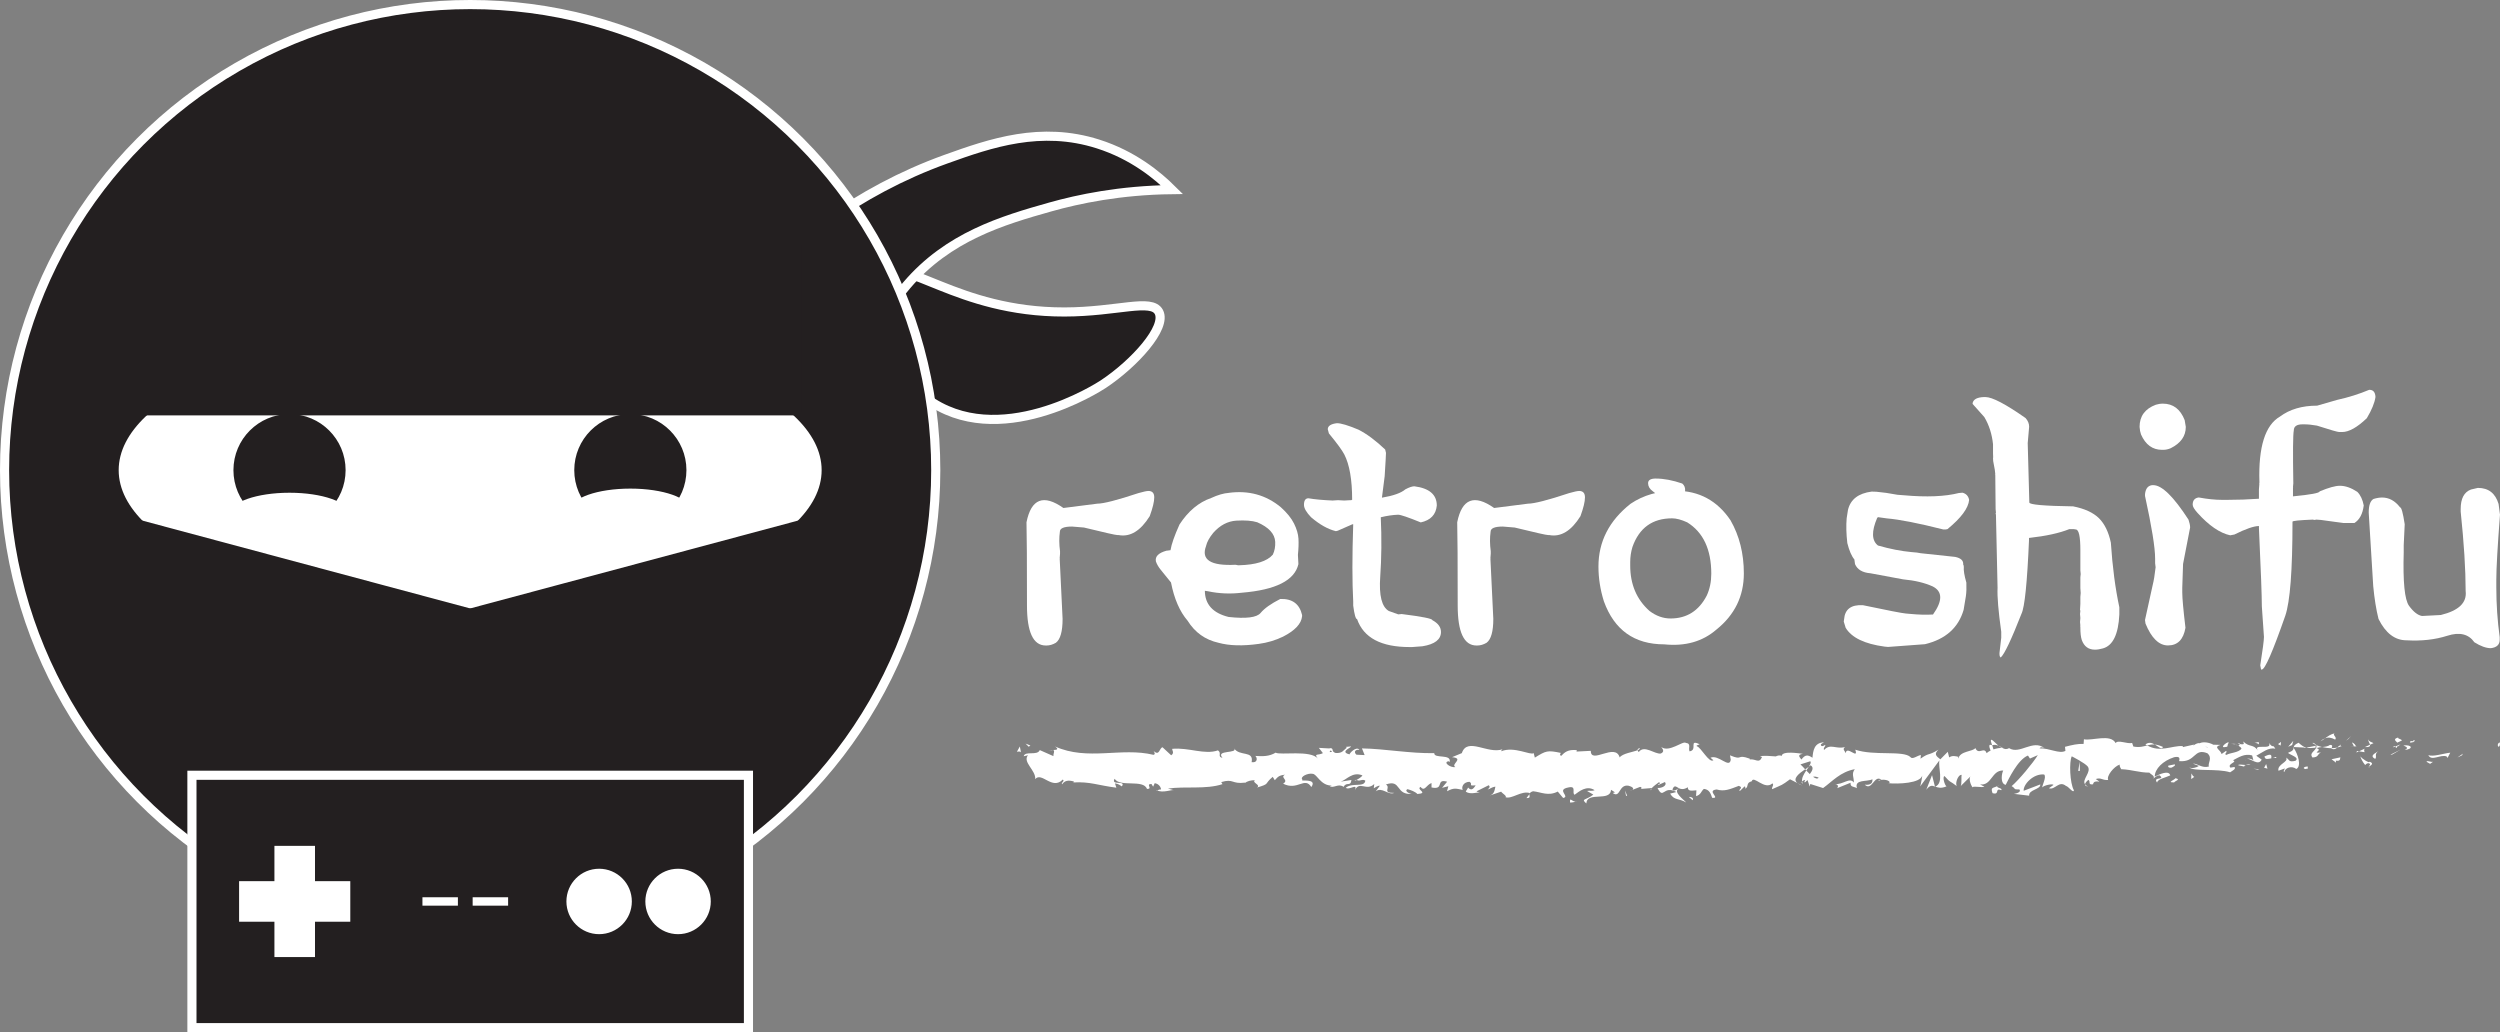
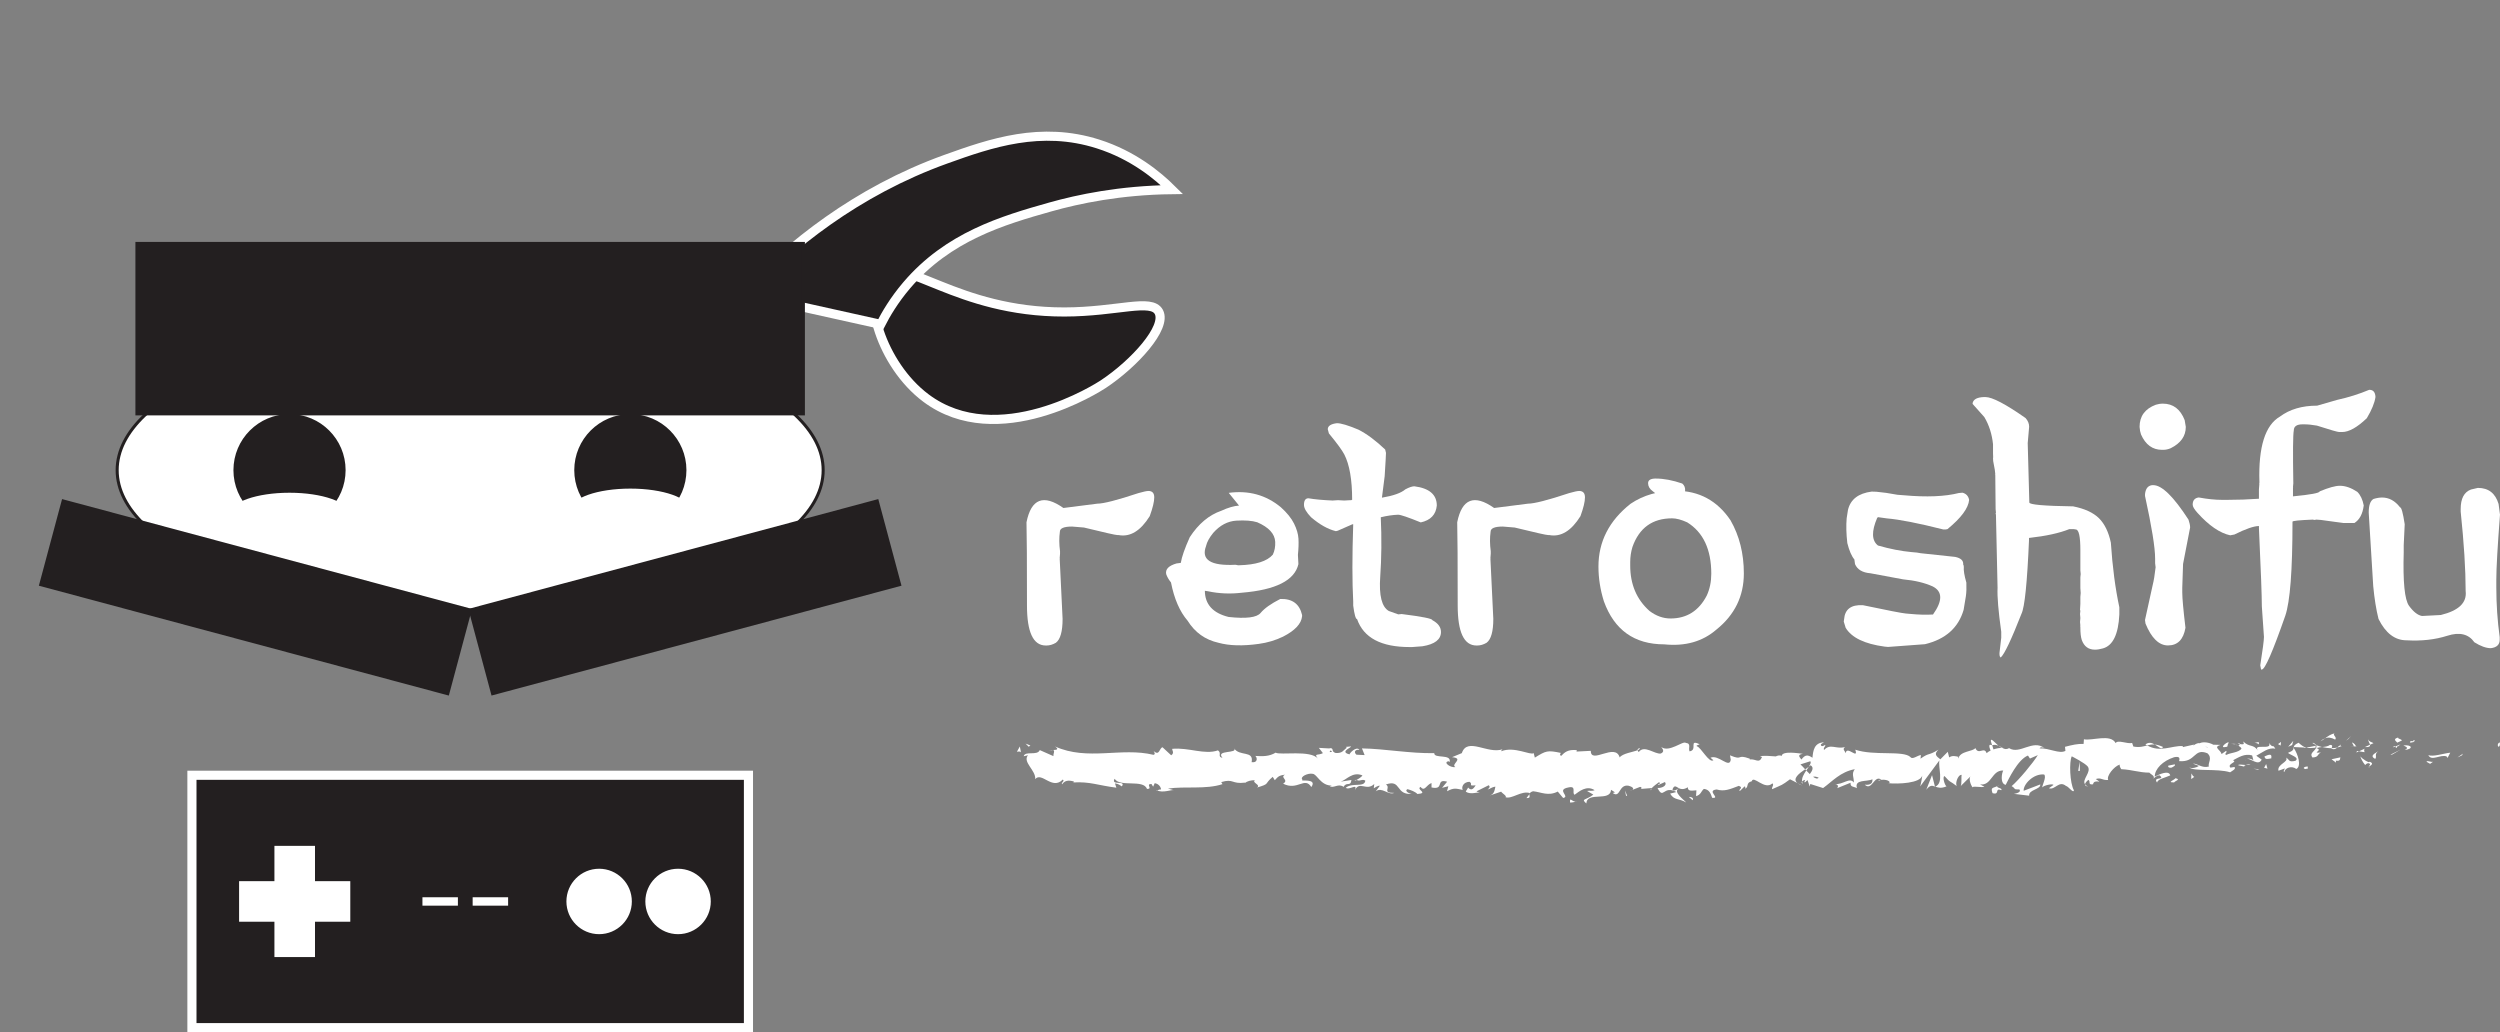
<svg xmlns="http://www.w3.org/2000/svg" id="Layer_1" data-name="Layer 1" viewBox="0 0 821.53 339.2">
  <rect x="0" y="0" width="821.53" height="339.2" fill="#808080" stroke="none" />
  <defs>
    <style>
      .cls-1, .cls-2, .cls-3 {
        fill: #fff;
      }

      .cls-2, .cls-4, .cls-5, .cls-3 {
        stroke-miterlimit: 10;
      }

      .cls-2, .cls-4, .cls-6 {
        stroke: #231f20;
      }

      .cls-7 {
        isolation: isolate;
      }

      .cls-4, .cls-5, .cls-6 {
        fill: #231f20;
      }

      .cls-5 {
        stroke-width: 3px;
      }

      .cls-5, .cls-3 {
        stroke: #fff;
      }

      .cls-6 {
        stroke-miterlimit: 10;
        stroke-width: 1px;
      }
    </style>
  </defs>
  <g id="Layer_17" data-name="Layer 17">
    <path class="cls-5" d="m289.67,90.67c7.31-7.13,24.3,11.92,60.15,11.85,17.39-.04,28.58-4.55,30.99,0,2.69,5.1-8.05,16.94-18.23,23.7-1.59,1.06-34.65,22.32-58.33,4.56-14.71-11.04-21.17-33.67-14.58-40.1h0Z" />
    <path class="cls-5" d="m244.39,96.6c14.98-15.78,36.93-33.68,66.43-44.29,14.76-5.31,31.23-10.97,50-5,11.55,3.67,19.6,10.35,24.29,15-17.07.2-30.74,3.1-40,5.71-15.64,4.41-33.51,9.7-47.14,25.71-4.21,4.94-6.92,9.63-8.57,12.86-15-3.33-30-6.67-45-10h0Z" />
  </g>
  <g id="Layer_1-2" data-name="Layer 1">
-     <circle class="cls-5" cx="154.5" cy="154.5" r="153" />
-   </g>
+     </g>
  <g id="Layer_13" data-name="Layer 13">
    <g class="cls-7">
      <g class="cls-7">
        <path class="cls-1" d="m377.35,161.33c1.3,0,1.95.7,1.95,2.11s-.49,3.43-1.48,6.17c-3.02,4.85-6.43,6.93-10.23,6.22h-.37c-.6,0-4.27-.83-11.02-2.48l-3.9-.32c-2.67,0-4.01.56-4.01,1.69-.28,1.97-.26,4.11.05,6.43v.84l-.11,1.37h.11l-.11.11v.11l.95,19.78c0,4.15-.74,6.77-2.21,7.86-1.02.6-2.04.9-3.06.9h-.26c-4.11,0-6.17-4.38-6.17-13.13,0-14.24-.05-23.36-.16-27.37,1.55-7.73,5.59-9.3,12.13-4.69l11.13-1.42c2.04,0,6.56-1.16,13.55-3.48,1.62-.46,2.69-.69,3.22-.69Z" />
-         <path class="cls-1" d="m403.77,161.96c6.54-.88,12.23.69,17.09,4.69,2.04,1.83,3.5,3.63,4.38,5.41.88,1.78,1.36,3.43,1.45,4.96.09,1.53.03,3.3-.18,5.3l.16,3.06c-1.23,5.34-7.42,8.47-18.56,9.39-3.8.46-7.51.3-11.13-.47l-1.05-.16c.03,4.46,2.64,7.33,7.8,8.6,5.77.63,9.27.19,10.52-1.32,1.25-1.51,3.4-3.04,6.46-4.59,3.94-.14,6.33,1.62,7.17,5.27v.42c-.25,2.46-2.34,4.69-6.28,6.7-2.5,1.2-5.15,1.99-7.96,2.37-5.27.74-9.69.61-13.24-.37-4.36-.98-7.73-3.39-10.12-7.22-2.6-3.02-4.43-7.22-5.48-12.6l-3.38-4.17c-.74-.91-1.27-1.83-1.58-2.74-.32-1.62.84-2.79,3.48-3.53h.11l1.21-.16c.32-1.97,1.3-4.78,2.95-8.44,2.85-4.39,6.31-7.29,10.39-8.7,2.21-1.02,4.15-1.58,5.8-1.69Zm-7.44,17.46c-1.72,4.54,1.51,6.59,9.7,6.17l.79.16h.37c5.48-.14,9.18-1.3,11.07-3.48.6-1.23.86-2.64.79-4.22-.14-2.64-2.11-4.78-5.91-6.43-1.72-.53-4.01-.7-6.86-.53-2.85.18-5.38,1.51-7.59,4.01-1.27,1.55-2.06,2.99-2.37,4.32Z" />
+         <path class="cls-1" d="m403.77,161.96c6.54-.88,12.23.69,17.09,4.69,2.04,1.83,3.5,3.63,4.38,5.41.88,1.78,1.36,3.43,1.45,4.96.09,1.53.03,3.3-.18,5.3l.16,3.06c-1.23,5.34-7.42,8.47-18.56,9.39-3.8.46-7.51.3-11.13-.47l-1.05-.16c.03,4.46,2.64,7.33,7.8,8.6,5.77.63,9.27.19,10.52-1.32,1.25-1.51,3.4-3.04,6.46-4.59,3.94-.14,6.33,1.62,7.17,5.27v.42c-.25,2.46-2.34,4.69-6.28,6.7-2.5,1.2-5.15,1.99-7.96,2.37-5.27.74-9.69.61-13.24-.37-4.36-.98-7.73-3.39-10.12-7.22-2.6-3.02-4.43-7.22-5.48-12.6c-.74-.91-1.27-1.83-1.58-2.74-.32-1.62.84-2.79,3.48-3.53h.11l1.21-.16c.32-1.97,1.3-4.78,2.95-8.44,2.85-4.39,6.31-7.29,10.39-8.7,2.21-1.02,4.15-1.58,5.8-1.69Zm-7.44,17.46c-1.72,4.54,1.51,6.59,9.7,6.17l.79.16h.37c5.48-.14,9.18-1.3,11.07-3.48.6-1.23.86-2.64.79-4.22-.14-2.64-2.11-4.78-5.91-6.43-1.72-.53-4.01-.7-6.86-.53-2.85.18-5.38,1.51-7.59,4.01-1.27,1.55-2.06,2.99-2.37,4.32Z" />
        <path class="cls-1" d="m439.37,139.07c1.3,0,3.64.7,7.01,2.11,2.78,1.41,5.71,3.59,8.81,6.54l.26,1.11-.11,2.37-.32,5.27-.9,7.07c3.76-.63,6.33-1.55,7.7-2.74,1.27-.67,2.25-1,2.95-1,4.92.63,7.38,2.74,7.38,6.33-.28,2.99-2.04,4.83-5.27,5.54-4.15-1.69-6.63-2.53-7.44-2.53-1.79.07-3.69.35-5.7.84.32,6.86.25,13.37-.18,19.54-.44,6.17.5,9.92,2.82,11.26l3.11,1.11,1.11-.11c6.71.84,10.07,1.51,10.07,2,1.9,1.02,2.85,2.32,2.85,3.9,0,2.46-2.02,4.03-6.06,4.69l-3.43.26h-.84c-9.35,0-15.1-3.06-17.24-9.18-.46,0-.88-1.48-1.27-4.43v-1.37c-.35-6.47-.35-14.92,0-25.37h-.26l-4.8,2.11-.63.16c-2.6-.63-5.33-2.16-8.17-4.59-1.55-1.62-2.32-2.97-2.32-4.06,0-1.44.49-2.16,1.48-2.16,2,.35,4.64.6,7.91.74l1.74-.11h.11l1.95.11,2-.11h.37l.11-.11h.16c0-6.61-.86-11.58-2.58-14.92-.7-1.37-2.39-3.67-5.06-6.91l-.37-1.37c0-1.09,1.02-1.76,3.06-2Z" />
        <path class="cls-1" d="m518.89,161.33c1.3,0,1.95.7,1.95,2.11s-.49,3.43-1.48,6.17c-3.02,4.85-6.43,6.93-10.23,6.22h-.37c-.6,0-4.27-.83-11.02-2.48l-3.9-.32c-2.67,0-4.01.56-4.01,1.69-.28,1.97-.26,4.11.05,6.43v.84l-.11,1.37h.11l-.11.11v.11l.95,19.78c0,4.15-.74,6.77-2.21,7.86-1.02.6-2.04.9-3.06.9h-.26c-4.11,0-6.17-4.38-6.17-13.13,0-14.24-.05-23.36-.16-27.37,1.55-7.73,5.59-9.3,12.13-4.69l11.13-1.42c2.04,0,6.56-1.16,13.55-3.48,1.62-.46,2.69-.69,3.22-.69Z" />
        <path class="cls-1" d="m550.69,161.27c7.63,0,13.62,3.24,17.98,9.7,2.92,5.1,4.38,10.92,4.38,17.46,0,7.49-3.01,13.64-9.02,18.46-4.54,3.94-10.25,5.55-17.14,4.85-9.81,0-16.42-4.71-19.83-14.13-1.2-3.83-1.79-7.65-1.79-11.44,0-8.19,3.51-15.06,10.55-20.62,4.22-2.85,9.18-4.27,14.87-4.27Zm-14.98,23.41v1.16c0,6.19,2.11,11.16,6.33,14.92,2.18,1.65,4.48,2.48,6.91,2.48,5.34,0,9.32-2.51,11.92-7.54.98-2.14,1.48-4.54,1.48-7.17,0-7.98-2.64-13.61-7.91-16.88-1.93-.88-3.59-1.32-4.96-1.32-6.47,0-10.81,3.13-13.03,9.39-.49,1.62-.74,3.27-.74,4.96Zm8.44-27.42c2.6,0,5.48.55,8.65,1.63,1.41,1.16,1.27,3.16-.42,6.01l.95,1.74c4.85.7,3.96.88-2.66.53-6.63-.35-8.09-.53-4.4-.53.07-1.9-.99-3.64-3.16-5.22-1.02-.74-1.53-1.62-1.53-2.64s.86-1.53,2.58-1.53Z" />
        <path class="cls-1" d="m644.92,161.91c1.19.32,1.92,1.11,2.16,2.37-.25,2.71-2.62,5.91-7.12,9.6-.32.11-.77.14-1.37.11-8.19-2.07-14.38-3.29-18.56-3.64l-3.01-.42-.05.26h-.11c-1.9,4.43-1.81,7.45.26,9.07,3.94,1.13,7.61,1.85,11.02,2.16l1.79.16,1.21.21,11.34,1.21c1.9.39,2.78,1.23,2.64,2.53.11.04.17.28.21.74-.11,1.13.17,2.85.84,5.17.07,1.76.02,3.25-.16,4.48l-.74,4.48c-1.72,5.91-5.96,9.67-12.71,11.29-3.9.28-7.95.58-12.13.9l-1.16-.11c-6.54-.88-10.79-2.93-12.76-6.17l-.63-2.06.11-.74c.25-3.3,2.3-4.85,6.17-4.64,8.19,1.72,12.9,2.64,14.13,2.74l1.27.11c2.85.28,5.4.35,7.65.21,3.2-4.5,3.16-7.58-.11-9.23-2.64-1.19-5.87-1.97-9.7-2.32l-10.76-2c-2.6-.21-4.29-1.21-5.06-3.01l-.21-1.53c-.92-1.09-1.69-2.88-2.32-5.38-.35-3.06-.42-5.78-.21-8.17l.42-2.69c.81-3.48,3.41-5.5,7.8-6.06l1.53.05,3.22.37,3.74.63,2.11.16c7.45.67,13.46.42,18.04-.74l1.21-.11Z" />
        <path class="cls-1" d="m651.99,130.48h.47c2.21,0,6.61,2.3,13.18,6.91.77.88,1.16,1.83,1.16,2.85l-.47,5.38.53,19.51c0,.7,4.8,1.13,14.4,1.27,3.76.74,6.59,2.04,8.49,3.9,1.86,1.86,3.16,4.54,3.9,8.02.53,7.98,1.46,15.06,2.79,21.25v2.37c-.32,6.5-2.11,10.21-5.38,11.13-.95.28-1.83.42-2.64.42-2.11,0-3.55-1.05-4.32-3.16-.32-.95-.47-2.32-.47-4.11v-.37l-.11-.11.11-.16-.11-1.16.11-1.32-.11-1.32.11-1.05-.11-.32.11-2v-2.27l.11-1.27-.11-1.58v-3.59l.11-1.05-.11-1.21v-6.7c0-4.5-.51-6.75-1.53-6.75l-.63-.11h-1.48c-3.2,1.3-7.61,2.27-13.24,2.9v.79c-.6,13.96-1.42,22.01-2.48,24.15-3.31,8.44-5.57,13.22-6.8,14.34-.28-.14-.42-.53-.42-1.16v-.32l.58-5.01v-1.95c-.95-6.75-1.35-11.57-1.21-14.45l-.53-23.99-.11-.53.11-.16-.11-1.16-.11-11.44h-.16l.16-.11-.16-1.42-.53-2.85-.05-1.05.05-.11-.05-1.42v-2.95c-.35-3.34-1.3-6.31-2.85-8.91l-3.85-4.32v-.32c.28-1.23,1.53-1.88,3.74-1.95Z" />
        <path class="cls-1" d="m710.63,132.64h.11c3.38,0,5.76,1.81,7.17,5.43l.37,2.21c0,3.02-1.65,5.36-4.96,7.01-.81.35-1.63.53-2.48.53h-.37c-3.13,0-5.43-1.69-6.91-5.06-.25-.7-.41-1.53-.47-2.48,0-3.51,1.77-5.94,5.33-7.28.88-.25,1.62-.37,2.21-.37Zm-3.01,26.79c2.81,0,6.66,3.78,11.55,11.34.35,1.02.53,1.88.53,2.58l-2.32,11.97-.26,7.8v1.58c0,1.86.35,5.73,1.05,11.6-.67,3.87-2.58,5.8-5.75,5.8-2.95,0-5.42-2.39-7.38-7.17l-.16-1.11v-.11l2.53-11.5c.35-1.37.67-3.3.95-5.8l-.16-1.32v-1.53c0-3.62-1.11-10.48-3.32-20.57v-.63c.21-1.97,1.12-2.95,2.74-2.95Z" />
        <path class="cls-1" d="m778.61,128.1c1.27,0,1.93.79,2,2.37-.28,1.93-1.23,4.25-2.85,6.96-3.16,3.02-5.87,4.54-8.12,4.54h-.95c-.49,0-2.94-.7-7.33-2.11-1.55-.28-2.97-.42-4.27-.42h-.42c-1.93,0-2.9.67-2.9,2-.28,1.41-.33,7.21-.16,17.4l-.11,1.21h.11l-.11.11v2.95c5.83-.56,8.75-1.11,8.75-1.63,2.95-1.23,5.17-1.85,6.64-1.85,1.83,0,3.74.67,5.75,2,1.05,1.05,1.76,2.55,2.11,4.48-.35,2.78-1.37,4.69-3.06,5.75h-3.69l-7.33-1-1.48-.11-.63.11-.58-.11c-4.43.18-6.64.4-6.64.69,0,16-.79,26.3-2.37,30.9-4.11,11.78-6.68,17.67-7.7,17.67h-.26l-.26-1.37c.81-5.17,1.21-8.26,1.21-9.28v-.11l-.69-9.97c0-3.41-.32-11.95-.95-25.63v-.79c-1.65,0-4.34.93-8.07,2.79l-1.37.26c-3.41-.74-7-3.2-10.76-7.38-1.05-1.16-1.58-2.06-1.58-2.69,0-1.41.67-2.2,2-2.37,2.85.53,5.41.79,7.7.79h1.58c3.55,0,7.05-.12,10.49-.37v-3.06l.16-2h-.16l.16-.16v-.37c-.35-11.46,1.9-18.6,6.75-21.41,3.2-2.39,7.28-3.59,12.23-3.59,2.5-.7,4.69-1.34,6.59-1.9,3.69-.81,7.21-1.92,10.55-3.32Z" />
        <path class="cls-1" d="m782.77,163.49c2.29,0,4.25,1.07,5.91,3.22.46,0,.97,1.85,1.53,5.54v.16l-.32,6.75v2.32c-.28,9.74.3,15.6,1.74,17.59,1.44,1.99,2.87,3.1,4.27,3.35l6.17-.32c5.91-1.44,8.63-4.06,8.17-7.86,0-7.07-.55-15.77-1.63-26.1v-.9c0-3.41,1.12-5.54,3.38-6.38l2.27-.53c3.48,0,5.75,1.76,6.8,5.27l.47,3.53c-.81,10.55-1.21,17.65-1.21,21.3v2.64c0,5.52.37,10.95,1.11,16.29v.9c0,1.58-.97,2.5-2.9,2.74-1.55,0-3.36-.65-5.43-1.95-1.9-2.71-4.85-3.42-8.86-2.14-4.01,1.28-8.49,1.79-13.45,1.5-3.8,0-6.86-2.34-9.18-7.01-.77-3.06-1.35-6.66-1.74-10.81l-1.48-24.15c0-2.39.53-3.88,1.58-4.48,1.05-.32,1.99-.47,2.79-.47Z" />
      </g>
    </g>
  </g>
  <g id="Layer_2" data-name="Layer 2">
    <ellipse class="cls-2" cx="154.5" cy="154.5" rx="116" ry="46.5" />
  </g>
  <g id="Layer_3" data-name="Layer 3">
    <rect class="cls-6" x="155.83" y="182.05" width="138.47" height="28.47" transform="translate(-43.13 64.94) rotate(-15)" />
  </g>
  <g id="Layer_4" data-name="Layer 4">
    <rect class="cls-6" x="69.71" y="127.05" width="28.47" height="138.47" transform="translate(-127.38 226.57) rotate(-75)" />
  </g>
  <g id="Layer_5" data-name="Layer 5">
    <rect class="cls-4" x="45" y="80" width="219" height="56" />
  </g>
  <g id="Layer_6" data-name="Layer 6">
    <circle class="cls-4" cx="95.14" cy="154.5" r="17.93" />
  </g>
  <g id="Layer_7" data-name="Layer 7">
    <circle class="cls-4" cx="207.14" cy="154.5" r="17.93" />
  </g>
  <g id="Layer_8" data-name="Layer 8">
    <ellipse class="cls-1" cx="95.14" cy="168.76" rx="19.47" ry="6.84" />
    <ellipse class="cls-1" cx="207.14" cy="167.4" rx="19.47" ry="6.84" />
  </g>
  <g id="Layer_16" data-name="Layer 16">
    <rect class="cls-5" x="63.07" y="254.76" width="182.88" height="82.94" />
    <rect class="cls-3" x="79.07" y="290.06" width="35.54" height="12.33" />
    <rect class="cls-3" x="90.68" y="278.46" width="12.33" height="35.54" />
    <circle class="cls-3" cx="196.88" cy="296.23" r="10.25" />
    <circle class="cls-3" cx="222.82" cy="296.23" r="10.25" />
    <rect class="cls-3" x="139.32" y="295.35" width="10.65" height="1.76" />
    <rect class="cls-3" x="155.82" y="295.35" width="10.65" height="1.76" />
    <g>
      <path class="cls-1" d="m334.16,252.33l487.37.31" />
      <g>
        <path class="cls-1" d="m820.96,245.34c.72.11.46-1.15.57-1.37-1.2.28-.54,1.7-.57,1.37Z" />
        <polygon class="cls-1" points="809.08 248.18 809.29 247.67 807.54 248.93 809.08 248.18" />
        <path class="cls-1" d="m797.97,248.15c1.05,2.14,4.02-.34,6,.42l.33.49.89-1.72c-2.41.27-5.53,1.41-7.22.81h0Z" />
        <path class="cls-1" d="m792.05,243.52c.37.83-1.28.72,1.38.26-.13-.09-.17-.14-.25-.21-.24.01-.57.01-1.13-.05h0Z" />
        <path class="cls-1" d="m793.19,243.57c1.17-.06-.76-.7,0,0h0Z" />
        <path class="cls-1" d="m787.78,244.04l1.54-.74c-.32-.49-1.69-.6-1.18-.96-1.58.41-1.26.9-.36,1.7h0Z" />
        <path class="cls-1" d="m786.32,245.6l.8-.31c-.14-.21-.35-.28-.8.31Z" />
        <path class="cls-1" d="m788.81,244.63l-1.69.66c.22.35.25,1.04.78-.24-.14.63.2.03.92-.42h-.01Z" />
        <path class="cls-1" d="m789.77,244.95c.86.47,1.98.76.43,1.5,2.95-.29,2.51-1.8-.43-1.5Z" />
        <path class="cls-1" d="m797.41,250.37l1.16.63,1-.72c-.5.36-2.23-.58-2.16.09Z" />
        <path class="cls-1" d="m778.19,242.93c-.1.46.52,1.21.63,1.8l1.14-.52c-.58-.31-1.69-.6-1.77-1.28Z" />
        <path class="cls-1" d="m778.82,244.72l-1.7.78c1.52.09,1.8-.28,1.7-.78Z" />
        <polygon class="cls-1" points="786.05 247.98 788.84 246.34 785.51 248 786.05 247.98" />
        <polygon class="cls-1" points="771.68 242.87 772.65 241.81 770.93 243.4 771.68 242.87" />
        <path class="cls-1" d="m767.37,243.05c.71-.87-.98-1.48-.22-2.02-1.17.16-2.17.91-3.07,1.58.96-.38,1.98-.28,3.3.44h-.01Z" />
        <path class="cls-1" d="m762.56,243.59c.48-.21.97-.58,1.51-.98-.51.2-1.01.49-1.51.98Z" />
        <path class="cls-1" d="m774.21,245.28c-.13-.28-.38-1-1.34-1.3l.67,1.28c.2,0,.44.01.67.02h0Z" />
        <path class="cls-1" d="m773.57,245.3l-.02-.04c-.73-.03-1.23-.06-1.45-.07.19.01.63.04,1.47.11h0Z" />
        <path class="cls-1" d="m774.38,245.28h-.17c.06.13.1.17.17,0Z" />
        <path class="cls-1" d="m781.58,246.82c-1,.72-3.09,1.48-1.07,2.58.72-.88-.44-1.5,1.07-2.58Z" />
        <path class="cls-1" d="m775.21,246.89l1.81.29c-.04-.34-.36-.83.13-1.19l-1.94.89h0Z" />
        <polygon class="cls-1" points="774.33 247.29 775.21 246.89 774.54 246.78 774.33 247.29" />
        <path class="cls-1" d="m765.66,244.79c-.78.56-1.64.6-2.6.69,1.03.25,2.1.39,3.12.39.14-.4.59-1.12-.52-1.08h0Z" />
        <path class="cls-1" d="m769.5,245.15s-.12.04-.17.07c.11.11.19.14.17-.07Z" />
        <path class="cls-1" d="m753.55,245.47c.05.07.1.16.15.23.01-.07.02-.15.04-.22h-.19Z" />
        <path class="cls-1" d="m766.35,246.11c.78.25,1.24-.07,1.69-.46-.58.13-1.2.21-1.86.22-.06.18-.08.3.17.24Z" />
        <path class="cls-1" d="m759.91,244.19c.4.27.86.5,1.35.71-.4-.41-1.2-1.04-1.35-.71Z" />
        <path class="cls-1" d="m769.06,244.87s.07-.04.12-.06c-.25-.28-.22-.14-.12.06Z" />
        <path class="cls-1" d="m769.06,244.87c-.4.18-.72.5-1.03.78.47-.1.91-.24,1.29-.43-.1-.09-.19-.23-.26-.35h0Z" />
        <path class="cls-1" d="m750.66,253.7c.14-1.19,2.18-2.29,3.95-1.01,1.74-.89.6-4.8-.91-6.98-.05.52-.05,1-1.84,1.7.63.65,3.97,1.52,2.46,2.59-2.37.61-1.94-.42-3.09-1.05.98,1.48-3.01,2.15-2.5,4.33l2.08-.76c.04.34-.71.88-.14,1.19h-.01Z" />
        <path class="cls-1" d="m757.11,245.83l.74-.15c-.84-.21-1.44-.68-2.54-1.61-1.22.58-1.48,1.02-1.56,1.42l3.62.17-.25.18h-.01Z" />
        <path class="cls-1" d="m761.15,245.68c-.58,1.29-2.34,1.84-1.26,3.24,2.16-.09,1.51-1.08,2.8-1.64-3.48.32,1-.72-1.52-1.45.68-.22,1.3-.29,1.88-.34-.63-.16-1.23-.35-1.8-.59.03.03.05.05.08.08h.02v.02c.15.16.2.26.03.17-.01.02-.05.02-.07.03-.02.18-.09.34-.16.49-1.01-.27-.16-.34.16-.49.01-.06.04-.12.04-.19,0,0,0-.01-.01-.02l-3.49.71c.74.18,1.66.14,3.3,0v-.02Z" />
        <path class="cls-1" d="m778.65,252.17c-.11-.11-.1-.21-.11-.3-.23.16-.31.27.11.3Z" />
        <path class="cls-1" d="m777.22,251.39c.25-.18.47-.7,1.29-.56.72.39,0,.62.03,1.04.5-.34,1.74-.93.18-1.56l-.25.18c-1.4-.44-3.21-2.06-2.96-2.24.41,1.16.77,1.99,1.7,3.13h.01Z" />
        <path class="cls-1" d="m769.08,248.87l-2.91.63,1.48,1.12-.07-.67c1.65.26,1.3-.56,1.5-1.08Z" />
        <polygon class="cls-1" points="753.22 244.83 753.6 243.46 751.92 245.39 753.22 244.83" />
        <polygon class="cls-1" points="749.44 244.99 749.58 243.8 748.58 244.52 749.44 244.99" />
        <path class="cls-1" d="m536.37,259.59l-.85.34c.4-.1.66-.22.85-.34Z" />
        <path class="cls-1" d="m542.55,259.67l.15-.58c-.29.32-.4.56-.15.58Z" />
        <path class="cls-1" d="m656.71,245.07c-1.24-1.11-2.63-2.83-2.48-1.49l.38,1.3c.87-.23,1.54-.09,2.1.19Z" />
        <path class="cls-1" d="m593.2,252.8c.12.13.24.26.36.4.3-.45.59-.86.84-1.24-.36.27-.77.55-1.2.85h0Z" />
        <path class="cls-1" d="m592.32,258.18l-1.64-.84c.37.29.9.57,1.64.84Z" />
        <path class="cls-1" d="m502.61,260.94l-1,1.33c1.56,0,.87-.67,1-1.33Z" />
        <path class="cls-1" d="m710.77,245.45c-1.07-.51-1.93-.72-2.68-.79,1.29.75,2.33,1.87,2.68.79Z" />
        <path class="cls-1" d="m538.81,245.78c-.52.24-.75.5-.73.79.54-.22.84-.47.73-.79Z" />
        <path class="cls-1" d="m705,244.66c.19.13.37.2.57.31.78-.22,1.57-.39,2.53-.31-.95-.56-2.05-.9-3.1,0h0Z" />
        <path class="cls-1" d="m380.19,259.79c-.09-.06-.2-.09-.28-.16-.03.18.1.19.28.16Z" />
        <path class="cls-1" d="m344.53,246.63c.35-.08.92-.08,1.46-.1-.26-.09-.7-.08-1.46.1Z" />
        <path class="cls-1" d="m734.25,244.41c.8-.08.13-.14,0,0h0Z" />
        <path class="cls-1" d="m738.14,249.56c-.17.15-.3.33-.32.63.07-.31.18-.51.32-.63Z" />
-         <path class="cls-1" d="m697.01,252.76h-.07c.24.26.2.21.07,0Z" />
        <path class="cls-1" d="m735.45,245.01c-.3-.16-.65-.29-1.02-.39.17.1.48.23,1.02.39Z" />
        <path class="cls-1" d="m735.29,244.39c.28.06.49.09.7.13.1-.22.01-.35-.7-.13Z" />
        <path class="cls-1" d="m733.13,244.48c.46-.02.89.04,1.3.14-.16-.09-.22-.16-.18-.21-.23.02-.57.05-1.12.07h0Z" />
        <path class="cls-1" d="m445.79,256.35s-.11-.07-.17-.12c-.81.54-.45.45.17.12Z" />
        <path class="cls-1" d="m635.86,258.57s.06-.05.09-.06c-.04-.01-.08-.03-.12-.05l.03.11h0Z" />
        <path class="cls-1" d="m632.99,259.54c1.23-1.62,1.92-1.42,2.85-1.08l-.95-3.75-1.9,4.83h0Z" />
        <path class="cls-1" d="m521.57,259.95l2.02,1.17c-2.44,1.92-4.2,1.26-2.31,2.9.29-4.08,7.85-.41,8.13-4.48l1.33.86c-.38-.04-.44.2-.82.16,2.59,1.95,1.93-2.94,5.26-2.36,1.16.31,1.97.91,1.18,1.39l2.59-1.01c.75.08.57.79-.18.71l3.95-.32-.03.12c.56-.64,1.84-1.63,2.47-2.05,1,.59-.5.43-.25.94l2.19-.99c.89,1.06-.92,2.08-2.43,1.93,2.04,4.07,1.82-1.02,6.22,1.35l-2.07.52c1.33,2.31,2.94,1.48,5.28,2.92-.55-.75-4.67-3.63-2.3-4.65.67.31,1.55.45,2.83-.36.01,1.45,1.26,1.09,2.83,1.01l-.11,1.92c1.69-.55,1.56-1.53,2.56-2.39,1.89.19,2.28,1.68,2.72,2.93,3.02.31-2.08-2.38,1.49-2.74,2.51.74,4.28-.05,7.28-1.19,1.76.66-.31,1.17.32,1.72l1.56-1.53c.38.04.26.51.2.74,1.31-.59.11-1.92,2.17-2.44.56-2.11,4.24,3.09,6.79.69.63.55-.3,1.18-.11,1.92,3.51-1.57,3.01-1.14,5.89-3.26l2.45,1.26c-1.8-1.44.5-3.15,2.52-4.55-.64-.7-1.18-1.31-1.55-1.6l3.22-1.03c.39.32.06.97-.46,1.78.22-.16.43-.31.59-.46,1.15.71.55,1.82-.27,2.89-.39-.38-.78-.78-1.16-1.18-.8,1.17-1.54,2.46-1.38,3.58.21-.22.61-.41,1.06-.52-.21.32-.34.6-.24.79.11.2.45-.22.97-.71l.73,2.14.18-.85,4.21,1.34c3.01-2.15,5.64-5.32,10.42-6.2-1.19,1.57-.26,2.56-.32,4.42-1.3-1.97-3.7.83-6.18.43,1.29.21,1.01,1.09.68,1.4l4.42-1.79c-.1,1.52.94,1.14,2.09,1.77-.87-3.01,3.3-2,5.09-2.92.11,1.01-.32,2.04-2.51,1.79,2.42,2.26,3.13-3.53,5.5-1.6-.54.02-.82-.13-1.04.38,1.25-.9,4.31-.18,3.59.69l-.53.02c3.56.36,10.83.03,11.36-2.52.04.33-.47,3.08-.68,3.59l6.35-8.58c-.56,2.19,1.58,7.41-1.37,8.65.85.31,1.89.68,3.68-.09-.58-.31-1.44-3.17-.65-3.37,2.17,2.44,1.5,1.31,4.17,3.39-.87-.47.1-3.91,1.47-3.8-.21.51.11,3.39-.39,3.75l3.41-3.37c-.85.61-.15,2.86.61,3.81-.35-.66,2.94.06,3.85-.27l-1.44-.78c3.84.51,3.8-4.74,7.62-4.56-.46.7-1.14,4.29.8,4.71.89-1.73,3.94-8.31,7.32-9.64l.65.99,2.59-1.12c-1.61,2.6-6.14,8.07-8.61,10.19,1.44.78.4,1.16,2.55,1.08.76.93-1.18,1.4-1.81,1.46l5.02.6c-.22-2.02,3.84-2.02,3.65-3.7l-5.45,2.09c-.22-2.01,3.15-5.72,6.71-5.36.9.8-.68,3.59-.6,4.26.46-.69,3.37-1.32,3.7-.83l-1.51,1.08c1.98.76,3.23-2.67,5.61-.74.82.13,2.45,2.6,2.59,1.41-1.34-2.3-1.59-9.42-.7-11.15.29.16,4.31,2.2,5.24,3.34,1.35,1.81-2.03,4.3-.88,5.85.05-.55.8-1.23,1.11-1.45.86.47-.36,1.71,1.52,1.46.31-2.04,3.81.18.89-1.73,1.83-.58,1.95.42,4.1.33-.68-1.32,1.93-4.5,3.77-5.08-.11.52.3,1.2.5,1.51,3.76.19,5.77,1.12,9.27,1.14.32.5,2.01,1.1,1.29,1.98.5-.36.97-1.05,2.05-1.1,2.09,1.77-2.41.27-.82,2.4.14-1.19,2.79-1.64,4.33-2.38-.47-1.84-3.55-.35-5.1.39,0-2.53,2.68-5.18,6.34-6.35,2.91-.63,1.26,1.64,1.77,1.28,5.46.45,4.66-4.42,9.19-2.59,1.8,1.61.08,3.21.48,4.37-2.37.61-3.64-1.03-5.24-.96l1.98.76c-.75.54-2.34.94-3.2.47,1.51,1.45,9.23.28,13.45,1.62.75-.54,2.04-1.1,1.43-1.75l-1.33.22c-1.23-1.3,2.51-1.8.82-2.41,1.79-.91,3.8-2.35,6.32-1.61l.47,1.84c-.05-.54-1.65-1.1-2.35-.54,1.05-.82,3.86,2.49,5.01.08l-1.77-1.28c1.8-.92,4.02-2.87,6.25-2.29-1.01-1.82-.51.21-2.1-1.92,1.37,2.65-5.71-.11-3.5,2.67-1.63-2.47-2.82-1.05-4.94-3.15.07.61.75,1.16-1.12.86-.08.18-.28.4-.41.53-.06-.02-.08-.03-.13-.05.04.02.07.05.1.07-.08.09-.09.11.04.02.45.27.81.58.95.92-.93,1.39-3.91,1.35-4.92,2.07-1.11-.29.47-.7-.14-1.34l-1.51,1.08c-.15-1.35-2.95-2.24-.33-3.03l-2.36-.06c-1.39-.76-3.3-1.06-4.48-.49-1.11-.29-2.81,1.49-1.84.44l-3.7.83-.03-.34c-3.65-.17-7.51,2.23-11.68-.21-1.23.34-2.5.75-4.55.37l-.4-1.17c-1.58.41-4.74-1.17-5.41.04-1.7-3.14-7.65-.69-10.43-1.25l-.11,1.52c-1.91-.09-3.74.34-6.11.95l.14,1.34c-2.04,1.1-5.25-.96-8.48-.82.22-.51,1.04-.38,1.62-.07-3.86-3.04-8.15,2.21-11.65-.01-.87.49-1.5.32-2.12-.02.08,0,.15-.03.22-.07-.09-.02-.22-.02-.36-.02-.39-.23-.78-.5-1.21-.72.37.33.71.6,1.02.72-.67.03-1.69.19-2.69.53l-.43-1.44c-.08.02-.15.02-.23.04-.98-.53-.79.68-.27,1.77-.5.24-.97.52-1.32.87-.8-2.33-2.63.78-3.71-1.7-.68,1.21-5.03.91-5.57,3.46-.03-.33-.33-.49.21-.51-1.12-.29-2.23-.58-3.23.14l-.47-1.84-2.44,2.47c-1.48-1.12-2.09-1.77-.62-3.18-3.55,2.17-2.88.82-5.9,2.97l.15-1.19c-1.08.04-2.8,1.63-3.45.65-2.41-2.26-11.94-.32-18.13-2.42,1.2,3.5-2.88-1.57-3.12,1.14-.36-.83-1.22-1.29-.22-2.01-3.16.81-4.75-1.31-6.93.97-.36-.83.68-1.21.36-1.7-.25.18-1,.72-1.33.22-.32-.49.46-.69.96-1.05-3.23.14-3.56,2.69-3.79,5.08-1.64-1.13-2.45-.97-3.63.59-.57-.78-1.52-1.6.49-1.88-1.13-.11-6.89-1.15-7.01.77-.35-.49-1.58-.14-1.87.08-2.53-.12-2.75-.29-5.24-.11l.69.31c-.98,2.31-2.07.51-4.07.79l.06-.24c-4.6-1.67-1.98.8-6.52-1.11l.25,1.44c-.42,3.09-4.02-1.83-6.65-.65l.95.82c-1.44,1.06-4.01-4.21-5.46-4.6-.31-.27.5-.43.94-.63-3.78-1.83-.49,1.88-3.31,2.32-.52-1.02.67-2.58-1.22-2.78-.94-.82-5.5,3.3-8.08,1.35.57.78,1.13,1.57-.17,2.15-2.01.28-5.42-2.97-7.23-.5-.25-.21-.35-.42-.36-.61-1.53.64-4.98,1.06-5.91,2.39-1.41-4.97-9.53,2.41-9.49-2.17l-4.71.24.12-.47c-3.01-.31-4.08.79-5.14,1.89-.7-.31-.19-.74-.13-.98-4.4-.93-4.84-.73-8.53,1.55l-.38-1.49c-1,.86-6.36-2.34-10.68-.6.04-.17.13-.46.48-.67-4.86,1.74-11.63-4.13-13.41,1.28l-3.21,1.33c4.15.42-.62,2.35,1.09,3.25-1.63.32-4.22-1.64-2.21-1.91l.31.27c.74-2.82-5.15-1-5.04-2.93-8.16.13-16.12-1.43-23.76-1.56l.88,2.2-2.67-.13c-.7-.51-.94-1.72.96-1.63-1-1.24-3.19,1.04-3.25,1.52-3.72-.89,1.46-2.56.31-2.61l-1.55.16.35.26c-1.26.9-1.37,1.85-3.66,1.74-1.45-.44-.74-1.35-1.31-1.44,0-.16-.19-.23-.87-.06l-3.36-.19,1.34,1.73c-1.49.85-3.16-.09-1.61,1.87-2.27-3.03-12.53-1.09-13.93-2.03-2.09,1.26-4.15,1.24-6.7,1.08.63.36,1.01,2.31-1.19,2.07.81-4.02-4.03-1.75-5.8-4.64,1.59,1.92-6.25.47-3.76,3.19-1.84-.33-.11-1.5-1.5-2.45-4.37,1.55-9.63-1.02-15.03-.5-.08.53.82,1.33-.34,2.12l-2.85-2.64c-1.07.26-.98,3.04-2.93,1.21.27.44.69,1.11-.03,1.28-10.58-2.58-21.62,2.09-32.36-2.75,1.45,1.02.48,1.12-.63,1.16.72.24-.02,1.3.12,2.02l-4.5-1.99c-.82,1.98-4.82.13-5.29,2.03l1.42-.34c-1.9,2.24,2.65,4.98,2.37,7.85,2.12-2.54,5.59,3.77,9.07.13.77.59-.66.93-.25,1.59.88-1.23,1.95-1.49,3.92-.93l-.22.3c5.55-.3,7.92.92,14.15,1.73l-.46-1.42c1.34.19,1.62.64,2.25.99,1.54-2.15-3.76-.12-2.36-2.5,1.77,2.89,9.44.05,10.64,3.34,2.06.02-.6-1.65,1.46-1.63l.55.89.52-1.15c1.35.19,2.03,1.3,2.08,2.06-.33-.09-.93.21-1.28.27,1.75,1.05,4.94-.35,5.54-.01l-1.98-.55c5.62-.83,12.48.34,17.91-1.46l-.41-.67c4.15-1.24,3.32.74,7.87.17l-.17.16c.91-.67,2.13-1,3.37-.93-1.15.78,2.16,1.53.65,2.4,4.5-1.33,2.22-1.04,5.2-3.53l.68,1.11c1.01-1.01,1.1-1.54,3.37-1.82-1.87.95,1.45,1.7-.64,2.96,4.77,2.44,7.09-2.45,9.27,1.11,2.19-3.08-4.13-1.71-2.9-2.37-1.03-1.01,1.81-2.3,3.31-1.99,1.52.07,2.59,3.94,6.42,3.88-.38-.01-.41.22-.79.2,1.43.79,2.81-1.06,4.57.22.99-1.86,2.29.11,2.57-2.27l-3.52.55c1.99-.62,3.87-3.4,7.15-2.05-.26.48-1.23,1.11-1.91,1.46.96.7,1.85-.46,2.85.26-.29,2.38-4.27.51-6.41,2.33,1.03,1,4.04-1.72,2.97.85,1.55-3.27,3.78.42,6.38-2.08l-.17,1.42c.41-.22,1.26-.9,2.02-.86l-1.37,1.85c2.1-1.57,4.05,1.38,6.07.52-4.22.04-.95-1.72-2.73-2.76,5.21-1.9,2.99,3.73,8.82,3.05-.79.2-2.96-.86-1.73-1.52,1.11.29,2.57.84,3.26,1.59,3.86-.29-.59-1.46,1.05-2.34,1.31,1.74,1.9-.71,3.59-1.26v1.45c4.41.93,1.18-3.02,5.14-1.89l-1.68,2.01,2.07-.52-.43,1.65c2.25-1.22,2.95-.9,5.15-.44-.51-1.02.29-2.63,2.24-2.67,1.33.86-.75,1.38,2.02,1.17-.62.9-1.31,2.04-2.51.71-.12.47-.62.91-.74,1.37,1.43.99,3.6.23,4.6.22-.39-.05-.85-.13-1.08-.34l4.01-2c.63.54.13.98-.37,1.41.81-.16,1.37-.82,2.57-.94-.31,1.18-.24,2.39-1.93,2.94l3.82-1.3c.25.51,1.96,1.41,1.46,1.84,2.12.69,5.19-2.28,8-1.36.15-.23.44-.45,1.04-.61,2.64.27,4.97,1.71,8.1.1l1.77,2.11c2.45-.48-2.4-2.66,1.68-3.45,2.89-.67,1.08,1.8,2.09,2.39,1.44-1.06,3.93-3.22,6.58-1.51-.88.4-1.57.08-2.39.24l-.05.05Zm30.19-.92c-.59.3-1.75,1.24-2.18.39.67-1.66,1.18-.86,2.18-.39Zm45.89-3.46c-.44.48-1.11.24-1.87-.31.55-.12,1.17-.06,1.87.31Zm127.83-10s-.04.04-.06.07c-1.3-.56-.84-.34.06-.07Zm2.71.63c.27-.2.25-.4.14-.6-.19.37-.8.39-1.49.29.19.38.54.64,1.35.32h0Zm-290.94.39l.53.38c-1.19.42-.86.04-.53-.38Z" />
        <path class="cls-1" d="m592.44,257.56c-.17-.24-.21-.51-.25-.79-.23.24-.24.52.25.79Z" />
        <path class="cls-1" d="m502.8,260.7s-.06,0-.09-.02c-.05.09-.08.17-.09.26l.18-.24h0Z" />
        <path class="cls-1" d="m686.21,258.46c-.56-.21-.87-.47-1.08-.75-.03.35.22.65,1.08.75Z" />
        <path class="cls-1" d="m742.54,243.76l-1.74.38c.84-.07,1.14.25,1.56.48-.04-.34-.37-.83.17-.85h.01Z" />
        <path class="cls-1" d="m757.6,252.73c.25-.18.54-.02.79-.2l-.07-.67c-1.08.04-1.84.59-.72.87h0Z" />
        <path class="cls-1" d="m744.14,248.57c.14,1.22,1.23.81,2.44.58-.07,0-.14.01-.22,0,.36-1.7-.94-1.14-2.23-.58h0Z" />
-         <path class="cls-1" d="m746.87,249.11c.37-.06.76-.09,1.12-.03.14-.68-.46-.14-1.12.03Z" />
        <path class="cls-1" d="m731.62,245.41c.58.31.36-1.56.69-1.06.64-1.55-3.84,1.87-.69,1.06Z" />
        <polygon class="cls-1" points="745.12 252.59 744.69 251.08 744.01 252.29 745.12 252.59" />
        <path class="cls-1" d="m735.53,251.48l1.94.42c-.03-.25.22-.4.52-.51-1.2-.05-2.51-.35-2.46.1h0Z" />
        <path class="cls-1" d="m737.99,251.38c.62.03,1.22,0,1.56-.25-.34.02-1.06.07-1.56.25Z" />
        <polygon class="cls-1" points="742.47 253.04 741.89 252.72 740.52 252.61 742.47 253.04" />
        <path class="cls-1" d="m714.65,251.17l-2.12.43c-.22.52.36.83,1.15.63.51-.36,1.29-.56.97-1.06Z" />
        <path class="cls-1" d="m721.06,255.29c-.57-.31-.61-.65-.93-1.14l-.07,1.86,1-.72h0Z" />
        <path class="cls-1" d="m714.87,255.73c-.21.52-3.08,1.48-.39,1.37.22-.51,2.34-.94.39-1.37Z" />
        <polygon class="cls-1" points="682.93 253.35 683.47 253.32 683.4 250.27 682.93 253.35" />
        <path class="cls-1" d="m654.77,260.64c2.51.73.6-1.88,2.87-.97.59-.72-1.85-.75-1.25-1.37-1.52.76-2.31.33-1.62,2.34Z" />
        <path class="cls-1" d="m656.39,258.3c.24-.12.5-.27.77-.46-.44.19-.65.34-.77.46Z" />
        <polygon class="cls-1" points="338.61 244.99 337 244.35 338.04 245.38 338.61 244.99" />
        <path class="cls-1" d="m335.51,247.25l-.38-1.95-.97,1.76c.37-.09,1.07-.25,1.35.19Z" />
        <path class="cls-1" d="m556.24,262.96l.12-.47c-.25-.51-.63-.55-1.39-.62l1.26,1.09h.01Z" />
        <polygon class="cls-1" points="534.33 261.49 534.71 261.53 534.01 259.77 534.33 261.49" />
        <path class="cls-1" d="m515.94,263.72c.75.07,1.63-.32,2.39-.24-1.64.32-2.59-1.95-2.39.24Z" />
      </g>
    </g>
  </g>
</svg>